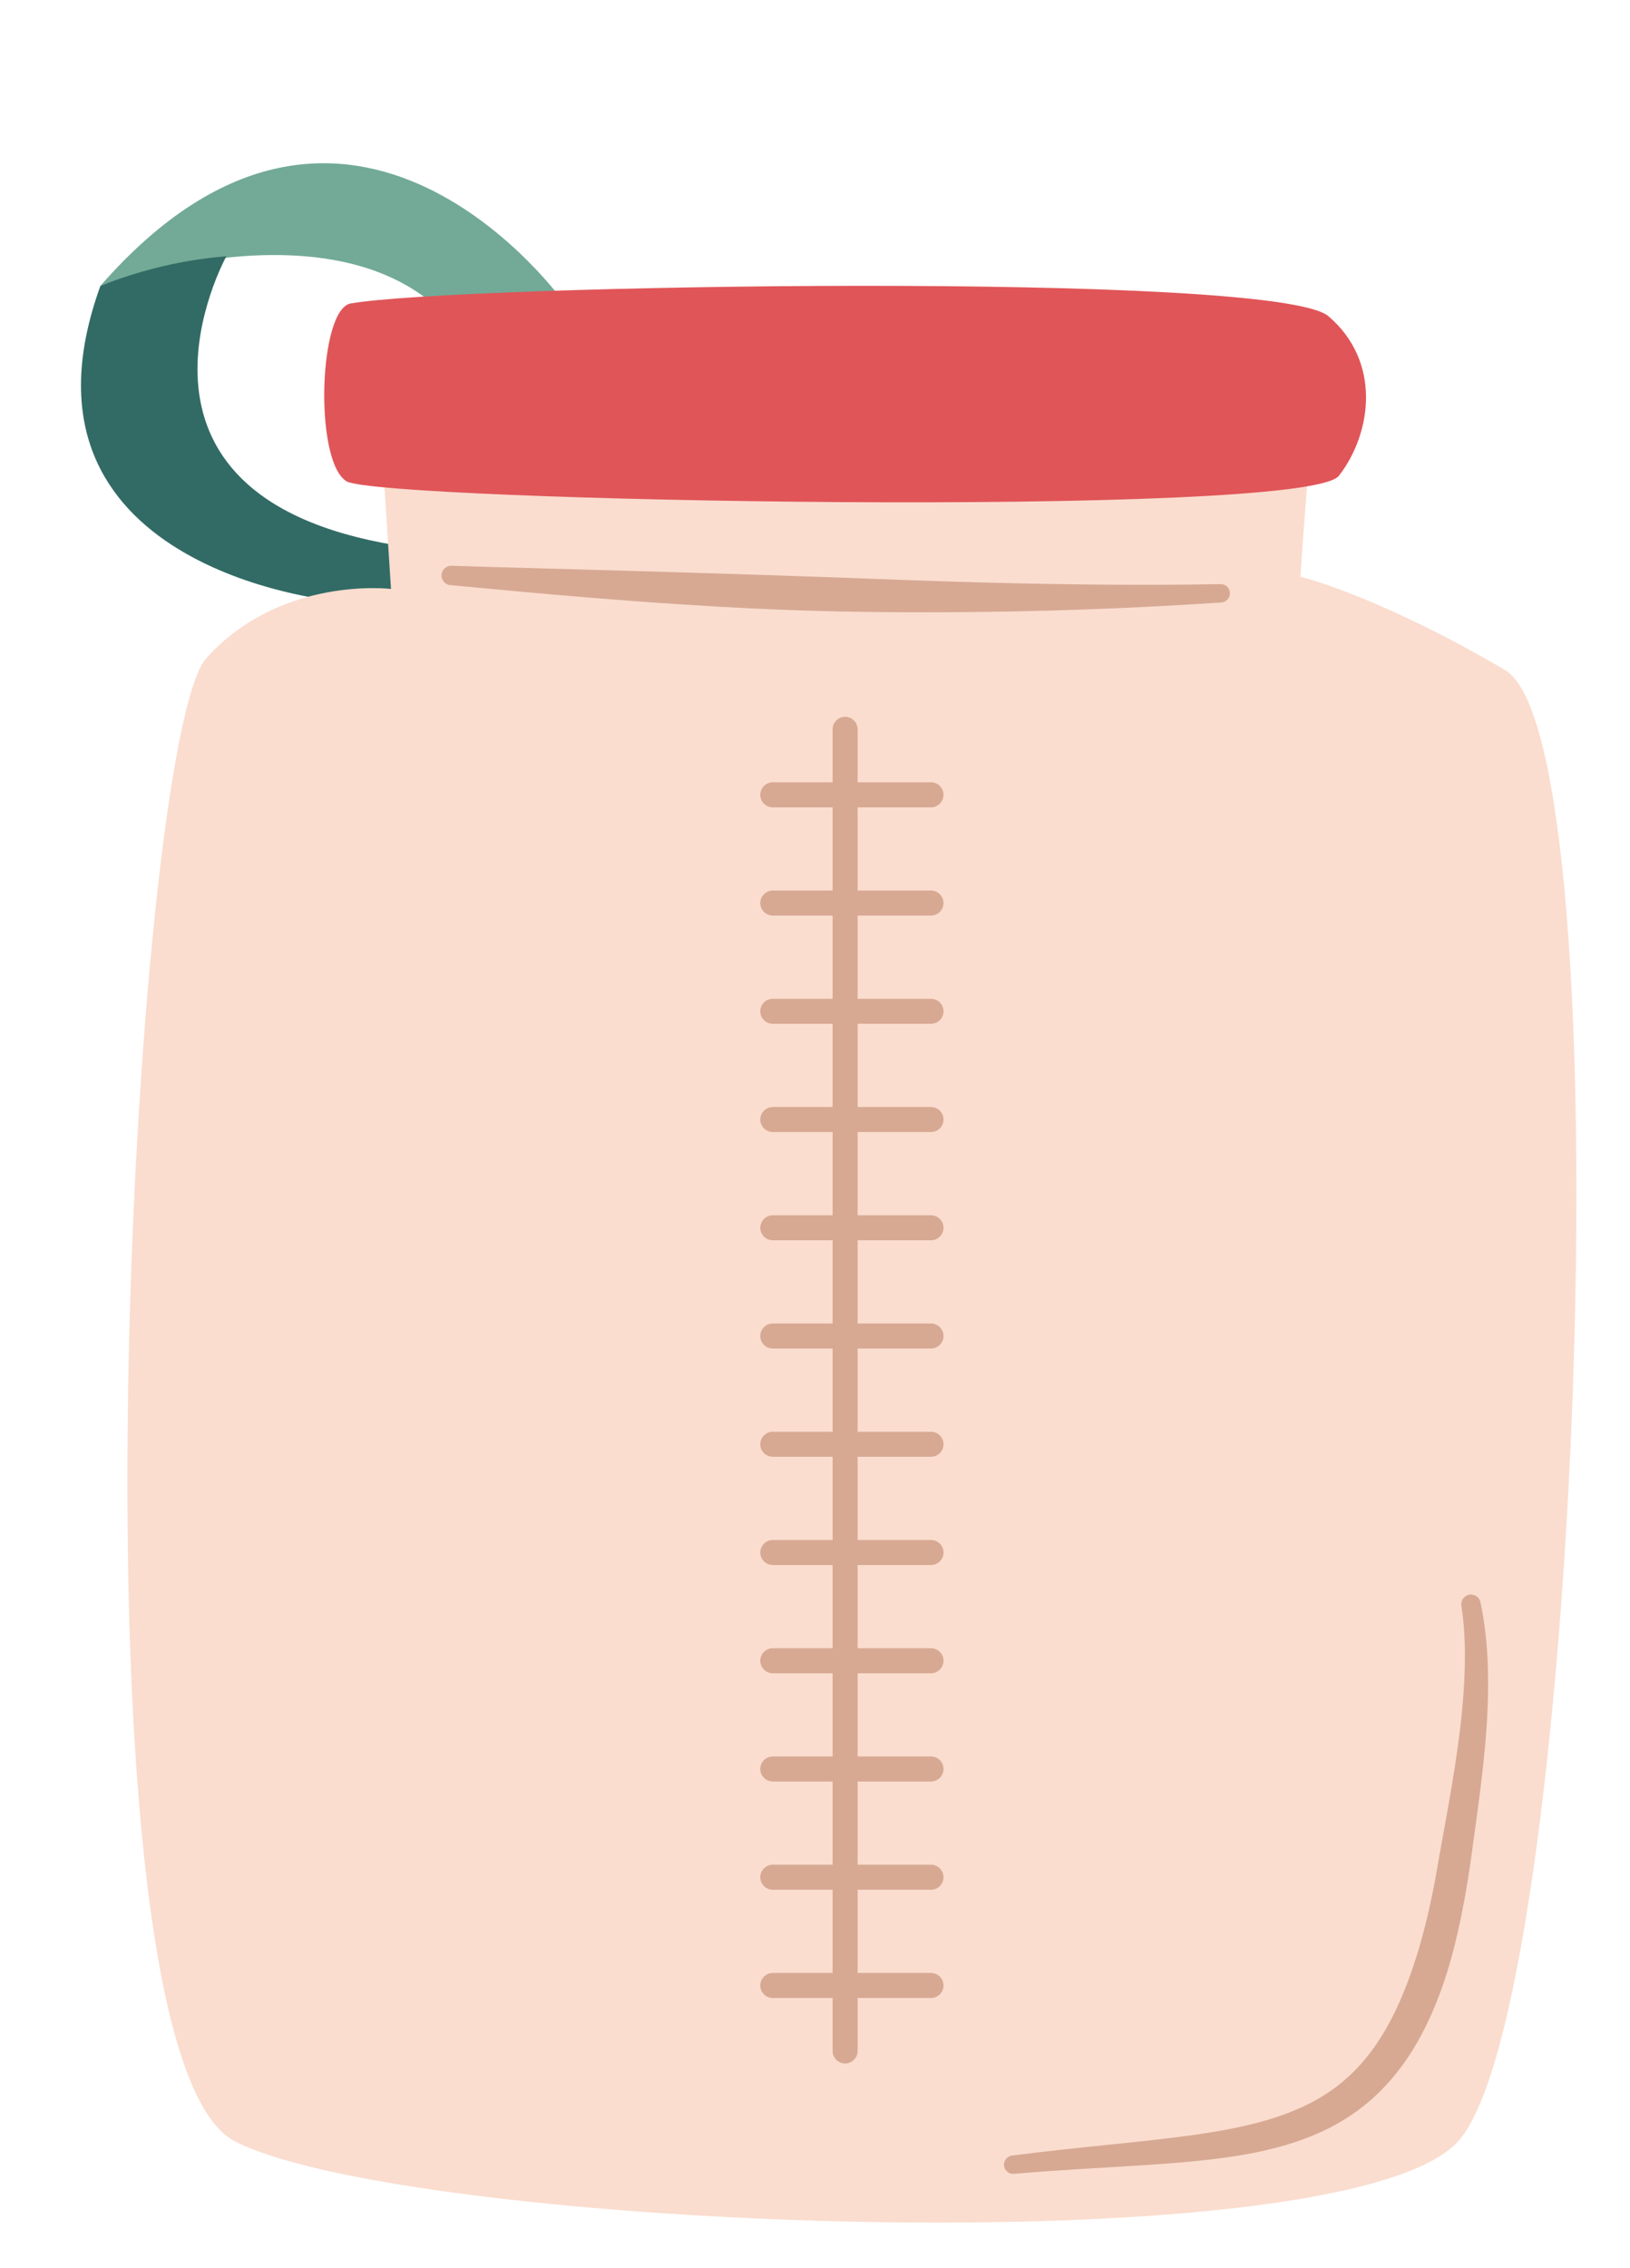
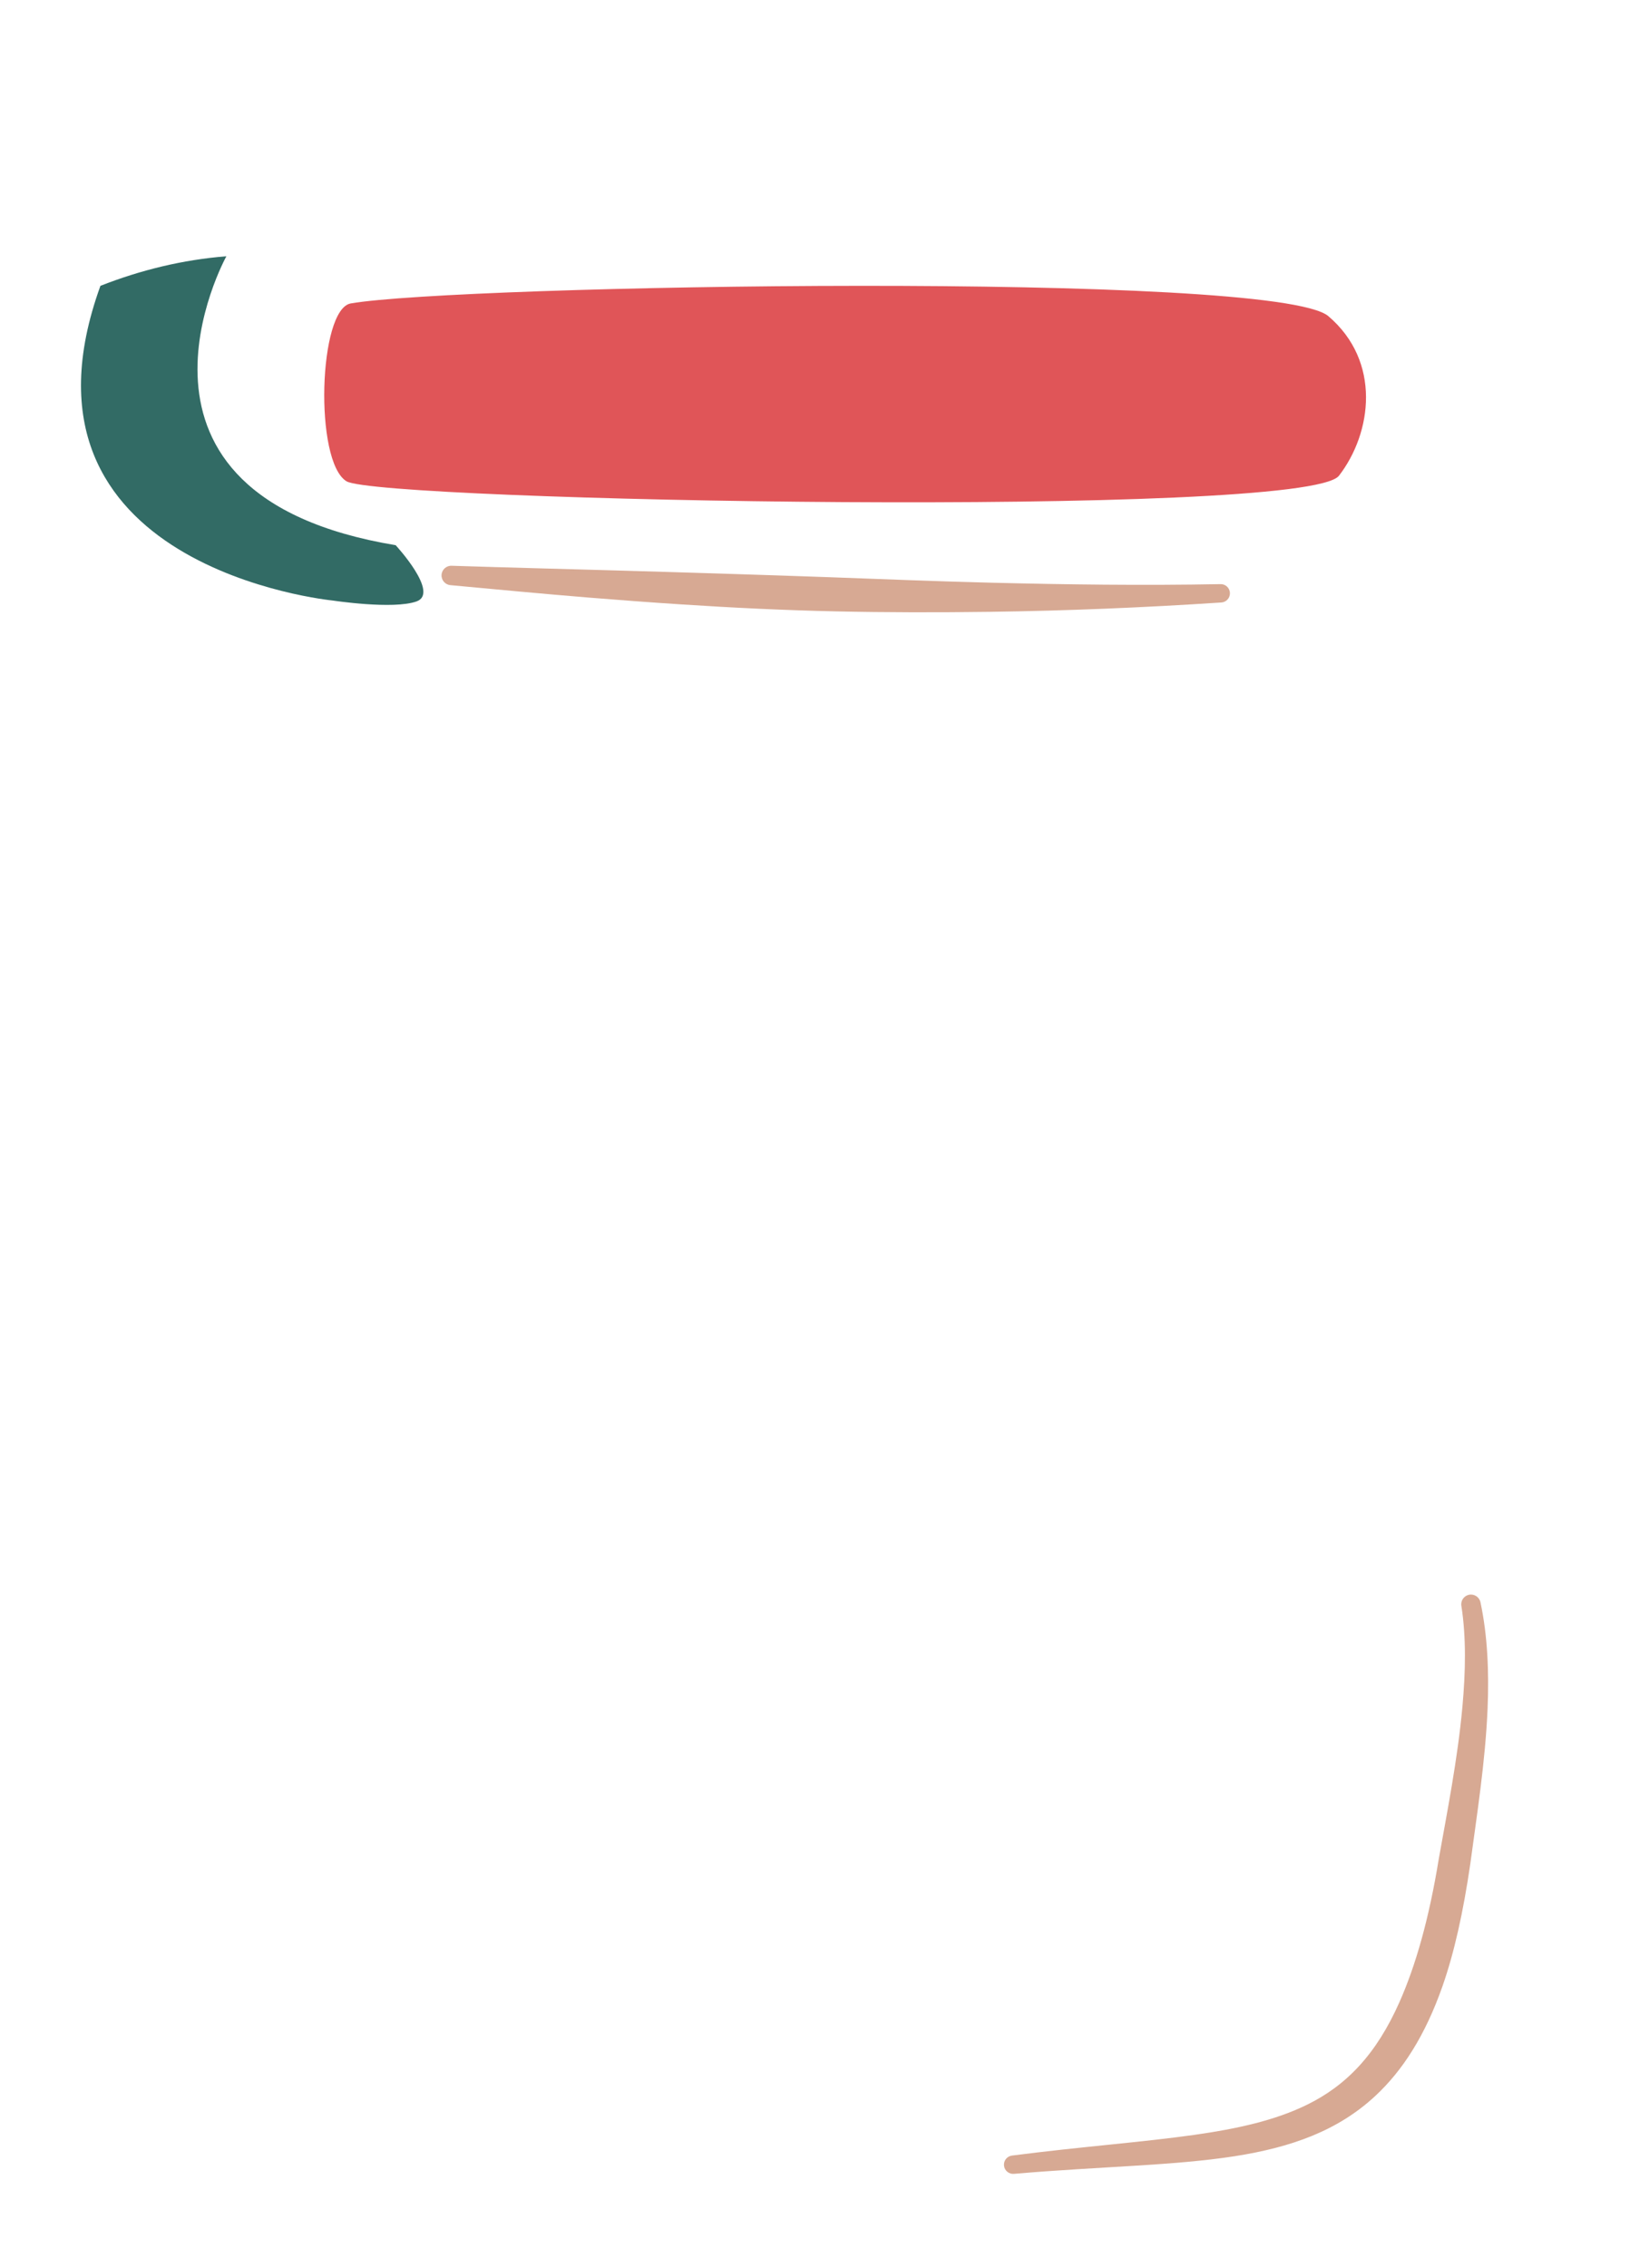
<svg xmlns="http://www.w3.org/2000/svg" clip-rule="evenodd" fill-rule="evenodd" height="3024.5" preserveAspectRatio="xMidYMid meet" stroke-linejoin="round" stroke-miterlimit="2" version="1.0" viewBox="-110.5 -217.8 2173.9 3024.5" width="2173.9" zoomAndPan="magnify">
  <g>
    <g>
      <g>
        <g>
          <g id="change1_1">
-             <path d="M7616.71,506.908C7616.71,506.908 7375.31,165.544 7094.44,486.926C7094.44,486.926 7348.65,392.641 7477.5,515.278L7616.71,506.908Z" fill="#72aa97" transform="translate(-8390.558 -414.147) scale(1.186)" />
-           </g>
+             </g>
          <g id="change2_1">
            <path d="M7355.57,840.742C7355.57,840.742 6979.43,804.26 7094.44,486.926C7139.67,469.174 7186.74,457.628 7236.06,453.691C7236.06,453.691 7087.32,722.25 7426.42,778.543C7426.42,778.543 7476.19,832.332 7449.95,841.746C7423.71,851.16 7355.57,840.742 7355.57,840.742Z" fill="#326b65" transform="translate(-8390.558 -414.147) scale(1.186)" />
          </g>
        </g>
        <g id="change3_1">
-           <path d="M7413.87,713.592L7421.18,827.725C7421.18,827.725 7297.04,812.511 7213.44,905.686C7129.83,998.862 7051.56,2474.47 7245.86,2573.3C7440.16,2672.14 8480.44,2714.93 8619.14,2575.42C8757.84,2435.91 8811.85,1000.31 8674.08,919.001C8536.31,837.689 8444.79,813.602 8444.03,814.233C8443.26,814.864 8452.91,691.071 8452.91,691.071L7413.87,713.592Z" fill="#faddcf" transform="translate(-8390.558 -414.147) scale(1.186)" />
-         </g>
+           </g>
        <g id="change4_3">
-           <path d="M7917.78,1045.12L7850.54,1045.12C7842.77,1045.12 7836.46,1051.43 7836.46,1059.2C7836.46,1066.97 7842.77,1073.28 7850.54,1073.28L7917.78,1073.28L7917.78,1166.82L7850.54,1166.82C7842.77,1166.82 7836.46,1173.13 7836.46,1180.9C7836.46,1188.67 7842.77,1194.98 7850.54,1194.98L7917.78,1194.98L7917.78,1288.53L7850.54,1288.53C7842.77,1288.53 7836.46,1294.83 7836.46,1302.6C7836.46,1310.37 7842.77,1316.68 7850.54,1316.68L7917.78,1316.68L7917.78,1410.23L7850.54,1410.23C7842.77,1410.23 7836.46,1416.54 7836.46,1424.31C7836.46,1432.08 7842.77,1438.38 7850.54,1438.38L7917.78,1438.38L7917.78,1531.93L7850.54,1531.93C7842.77,1531.93 7836.46,1538.24 7836.46,1546.01C7836.46,1553.78 7842.77,1560.09 7850.54,1560.09L7917.78,1560.09L7917.78,1653.63L7850.54,1653.63C7842.77,1653.63 7836.46,1659.94 7836.46,1667.71C7836.46,1675.48 7842.77,1681.79 7850.54,1681.79L7917.78,1681.79L7917.78,1775.34L7850.54,1775.34C7842.77,1775.34 7836.46,1781.64 7836.46,1789.41C7836.46,1797.18 7842.77,1803.49 7850.54,1803.49L7917.78,1803.49L7917.78,1897.04L7850.54,1897.04C7842.77,1897.04 7836.46,1903.35 7836.46,1911.12C7836.46,1918.89 7842.77,1925.19 7850.54,1925.19L7917.78,1925.19L7917.78,2018.74L7850.54,2018.74C7842.77,2018.74 7836.46,2025.05 7836.46,2032.82C7836.46,2040.59 7842.77,2046.9 7850.54,2046.9L7917.78,2046.9L7917.78,2140.44L7850.54,2140.44C7842.77,2140.44 7836.46,2146.75 7836.46,2154.52C7836.46,2162.29 7842.77,2168.6 7850.54,2168.6L7917.78,2168.6L7917.78,2262.15L7850.54,2262.15C7842.77,2262.15 7836.46,2268.45 7836.46,2276.22C7836.46,2283.99 7842.77,2290.3 7850.54,2290.3L7917.78,2290.3L7917.78,2383.85L7850.54,2383.85C7842.77,2383.85 7836.46,2390.16 7836.46,2397.93C7836.46,2405.7 7842.77,2412 7850.54,2412L7917.78,2412L7917.78,2471.53C7917.78,2479.3 7924.09,2485.61 7931.86,2485.61C7939.63,2485.61 7945.94,2479.3 7945.94,2471.53L7945.94,2412L8028.42,2412C8036.19,2412 8042.5,2405.7 8042.5,2397.93C8042.5,2390.16 8036.19,2383.85 8028.42,2383.85L7945.94,2383.85L7945.94,2290.3L8028.42,2290.3C8036.19,2290.3 8042.5,2283.99 8042.5,2276.22C8042.5,2268.45 8036.19,2262.15 8028.42,2262.15L7945.94,2262.15L7945.94,2168.6L8028.42,2168.6C8036.19,2168.6 8042.5,2162.29 8042.5,2154.52C8042.5,2146.75 8036.19,2140.44 8028.42,2140.44L7945.94,2140.44L7945.94,2046.9L8028.42,2046.9C8036.19,2046.9 8042.5,2040.59 8042.5,2032.82C8042.5,2025.05 8036.19,2018.74 8028.42,2018.74L7945.94,2018.74L7945.94,1925.19L8028.42,1925.19C8036.19,1925.19 8042.5,1918.89 8042.5,1911.12C8042.5,1903.35 8036.19,1897.04 8028.42,1897.04L7945.94,1897.04L7945.94,1803.49L8028.42,1803.49C8036.19,1803.49 8042.5,1797.18 8042.5,1789.41C8042.5,1781.64 8036.19,1775.34 8028.42,1775.34L7945.94,1775.34L7945.94,1681.79L8028.42,1681.79C8036.19,1681.79 8042.5,1675.48 8042.5,1667.71C8042.5,1659.94 8036.19,1653.63 8028.42,1653.63L7945.94,1653.63L7945.94,1560.09L8028.42,1560.09C8036.19,1560.09 8042.5,1553.78 8042.5,1546.01C8042.5,1538.24 8036.19,1531.93 8028.42,1531.93L7945.94,1531.93L7945.94,1438.38L8028.42,1438.38C8036.19,1438.38 8042.5,1432.08 8042.5,1424.31C8042.5,1416.54 8036.19,1410.23 8028.42,1410.23L7945.94,1410.23L7945.94,1316.68L8028.42,1316.68C8036.19,1316.68 8042.5,1310.37 8042.5,1302.6C8042.5,1294.83 8036.19,1288.53 8028.42,1288.53L7945.94,1288.53L7945.94,1194.98L8028.42,1194.98C8036.19,1194.98 8042.5,1188.67 8042.5,1180.9C8042.5,1173.13 8036.19,1166.82 8028.42,1166.82L7945.94,1166.82L7945.94,1073.28L8028.42,1073.28C8036.19,1073.28 8042.5,1066.97 8042.5,1059.2C8042.5,1051.43 8036.19,1045.12 8028.42,1045.12L7945.94,1045.12L7945.94,985.592C7945.94,977.823 7939.63,971.515 7931.86,971.515C7924.09,971.515 7917.78,977.823 7917.78,985.592L7917.78,1045.12Z" fill="#d7a993" transform="translate(-8390.558 -414.147) scale(1.186)" />
-         </g>
+           </g>
        <g id="change5_1">
          <path d="M7375.94,506.719C7339.65,513.03 7334.64,684.238 7371.09,706.659C7407.53,729.081 8449.93,748.83 8487.21,700.422C8524.49,652.014 8534.96,571.912 8475.26,521.024C8415.57,470.136 7496.42,485.758 7375.94,506.719Z" fill="#e05558" transform="translate(-8390.558 -414.147) scale(1.186)" />
        </g>
        <g id="change4_1">
          <path d="M7409.01,695.871C7470.25,701.577 7531.65,707.402 7593.34,712.431C7634.3,715.769 7675.32,718.823 7716.43,721.491C7750.64,723.71 7784.88,725.708 7819.16,727.27C7853.42,728.831 7887.71,730.051 7922.02,730.802C7990.69,732.305 8059.37,732.343 8127.94,731.418C8231.28,730.024 8334.25,725.725 8436.61,718.975C8443.37,718.687 8448.62,712.966 8448.34,706.207C8448.05,699.448 8442.33,694.194 8435.57,694.481C8333.51,696.442 8230.98,695.106 8128.17,692.529C8056.54,690.734 7984.85,687.812 7913.12,685.211C7865.31,683.477 7817.49,681.971 7769.7,680.439C7721.8,678.902 7673.95,677.542 7626.16,676.156C7554.06,674.064 7482.22,672.326 7410.63,669.991C7403.49,669.545 7397.32,674.981 7396.88,682.122C7396.43,689.264 7401.87,695.425 7409.01,695.871Z" fill="#d7a993" transform="matrix(1 0 0 1 -6918.491 -133.352)" />
        </g>
        <g id="change4_2">
          <path d="M8757.03,2057.17C8763.57,2099.28 8762.6,2145.04 8758.39,2191.42C8752.03,2261.4 8737.83,2332.63 8726.82,2394.59C8713.82,2474.32 8696.16,2536.2 8674.6,2584.94C8643.78,2654.64 8603.92,2696.22 8551.48,2722.01C8508.8,2743 8458.71,2754.16 8400.6,2762.39C8330.98,2772.25 8250.37,2778.01 8157.9,2789.93C8151.17,2790.66 8146.29,2796.7 8147.02,2803.43C8147.74,2810.16 8153.78,2815.03 8160.51,2814.31C8276.34,2804.36 8373.49,2803.46 8454.28,2790.87C8530.32,2779.03 8592.35,2756.79 8642.21,2710.44C8678.56,2676.65 8708.81,2629.86 8731.91,2563.85C8747.51,2519.26 8759.47,2465.56 8768.88,2401.13C8777.34,2337.79 8789.02,2264.92 8791.96,2193.63C8793.97,2144.6 8791.89,2096.4 8782.53,2052.48C8781.24,2045.44 8774.48,2040.78 8767.44,2042.08C8760.4,2043.37 8755.74,2050.14 8757.03,2057.17Z" fill="#d7a993" transform="matrix(1 0 0 1 -6918.491 -133.352)" />
        </g>
      </g>
    </g>
  </g>
</svg>